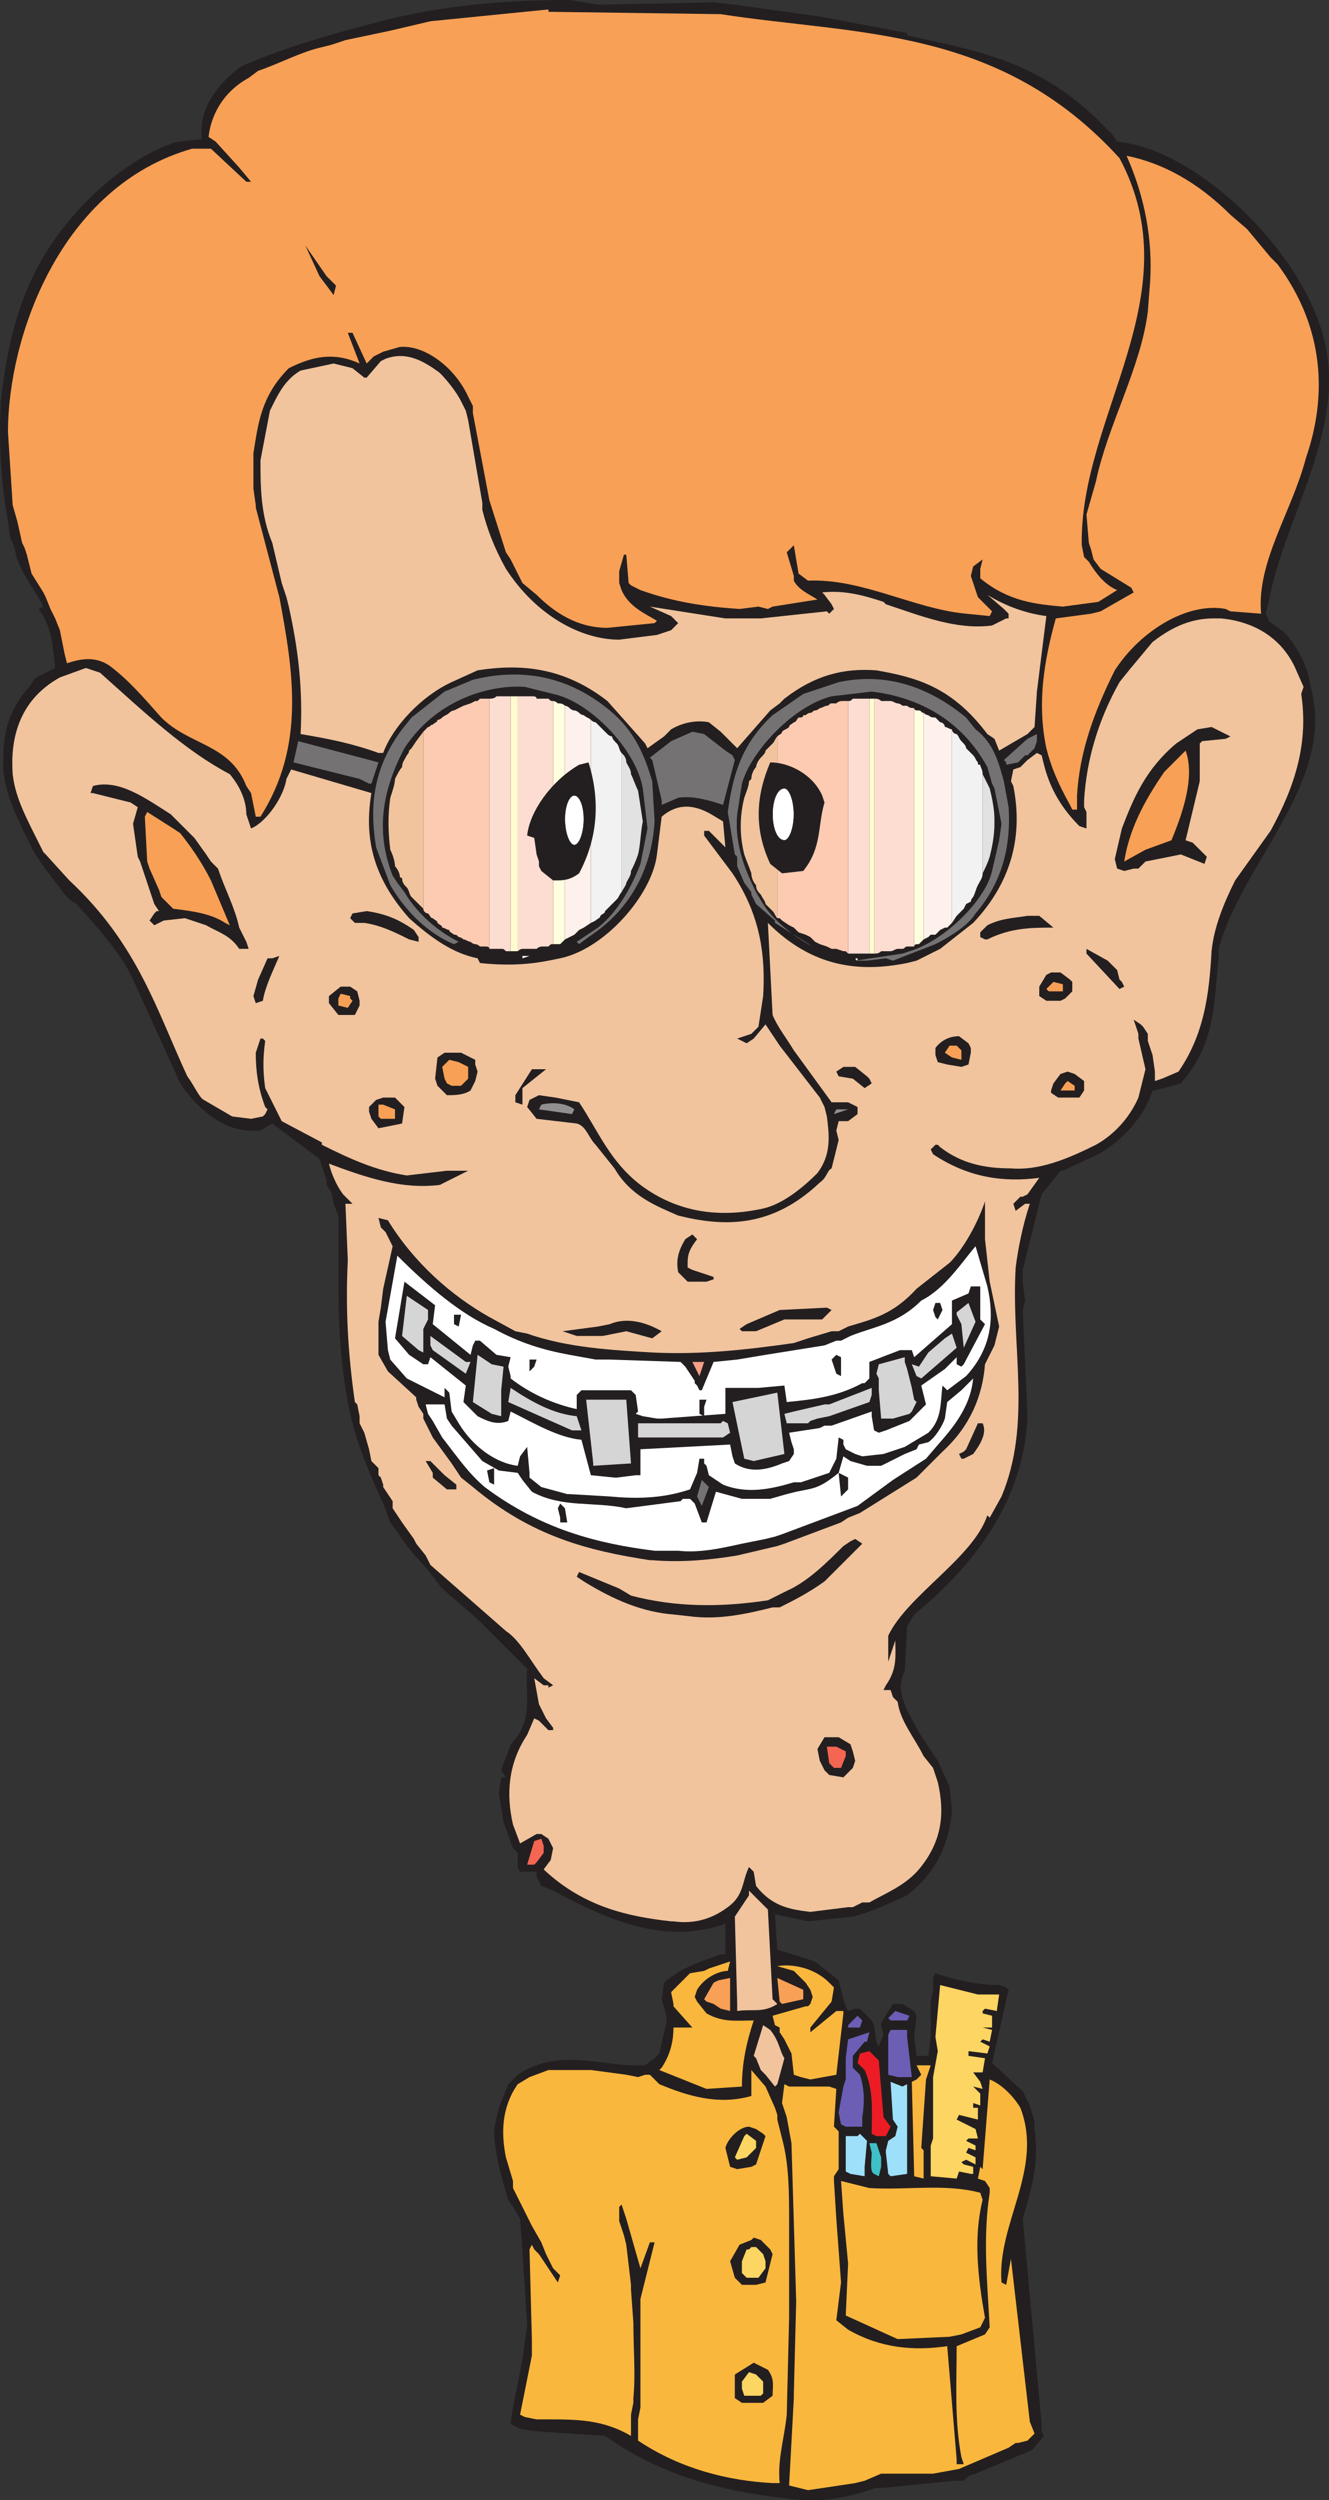
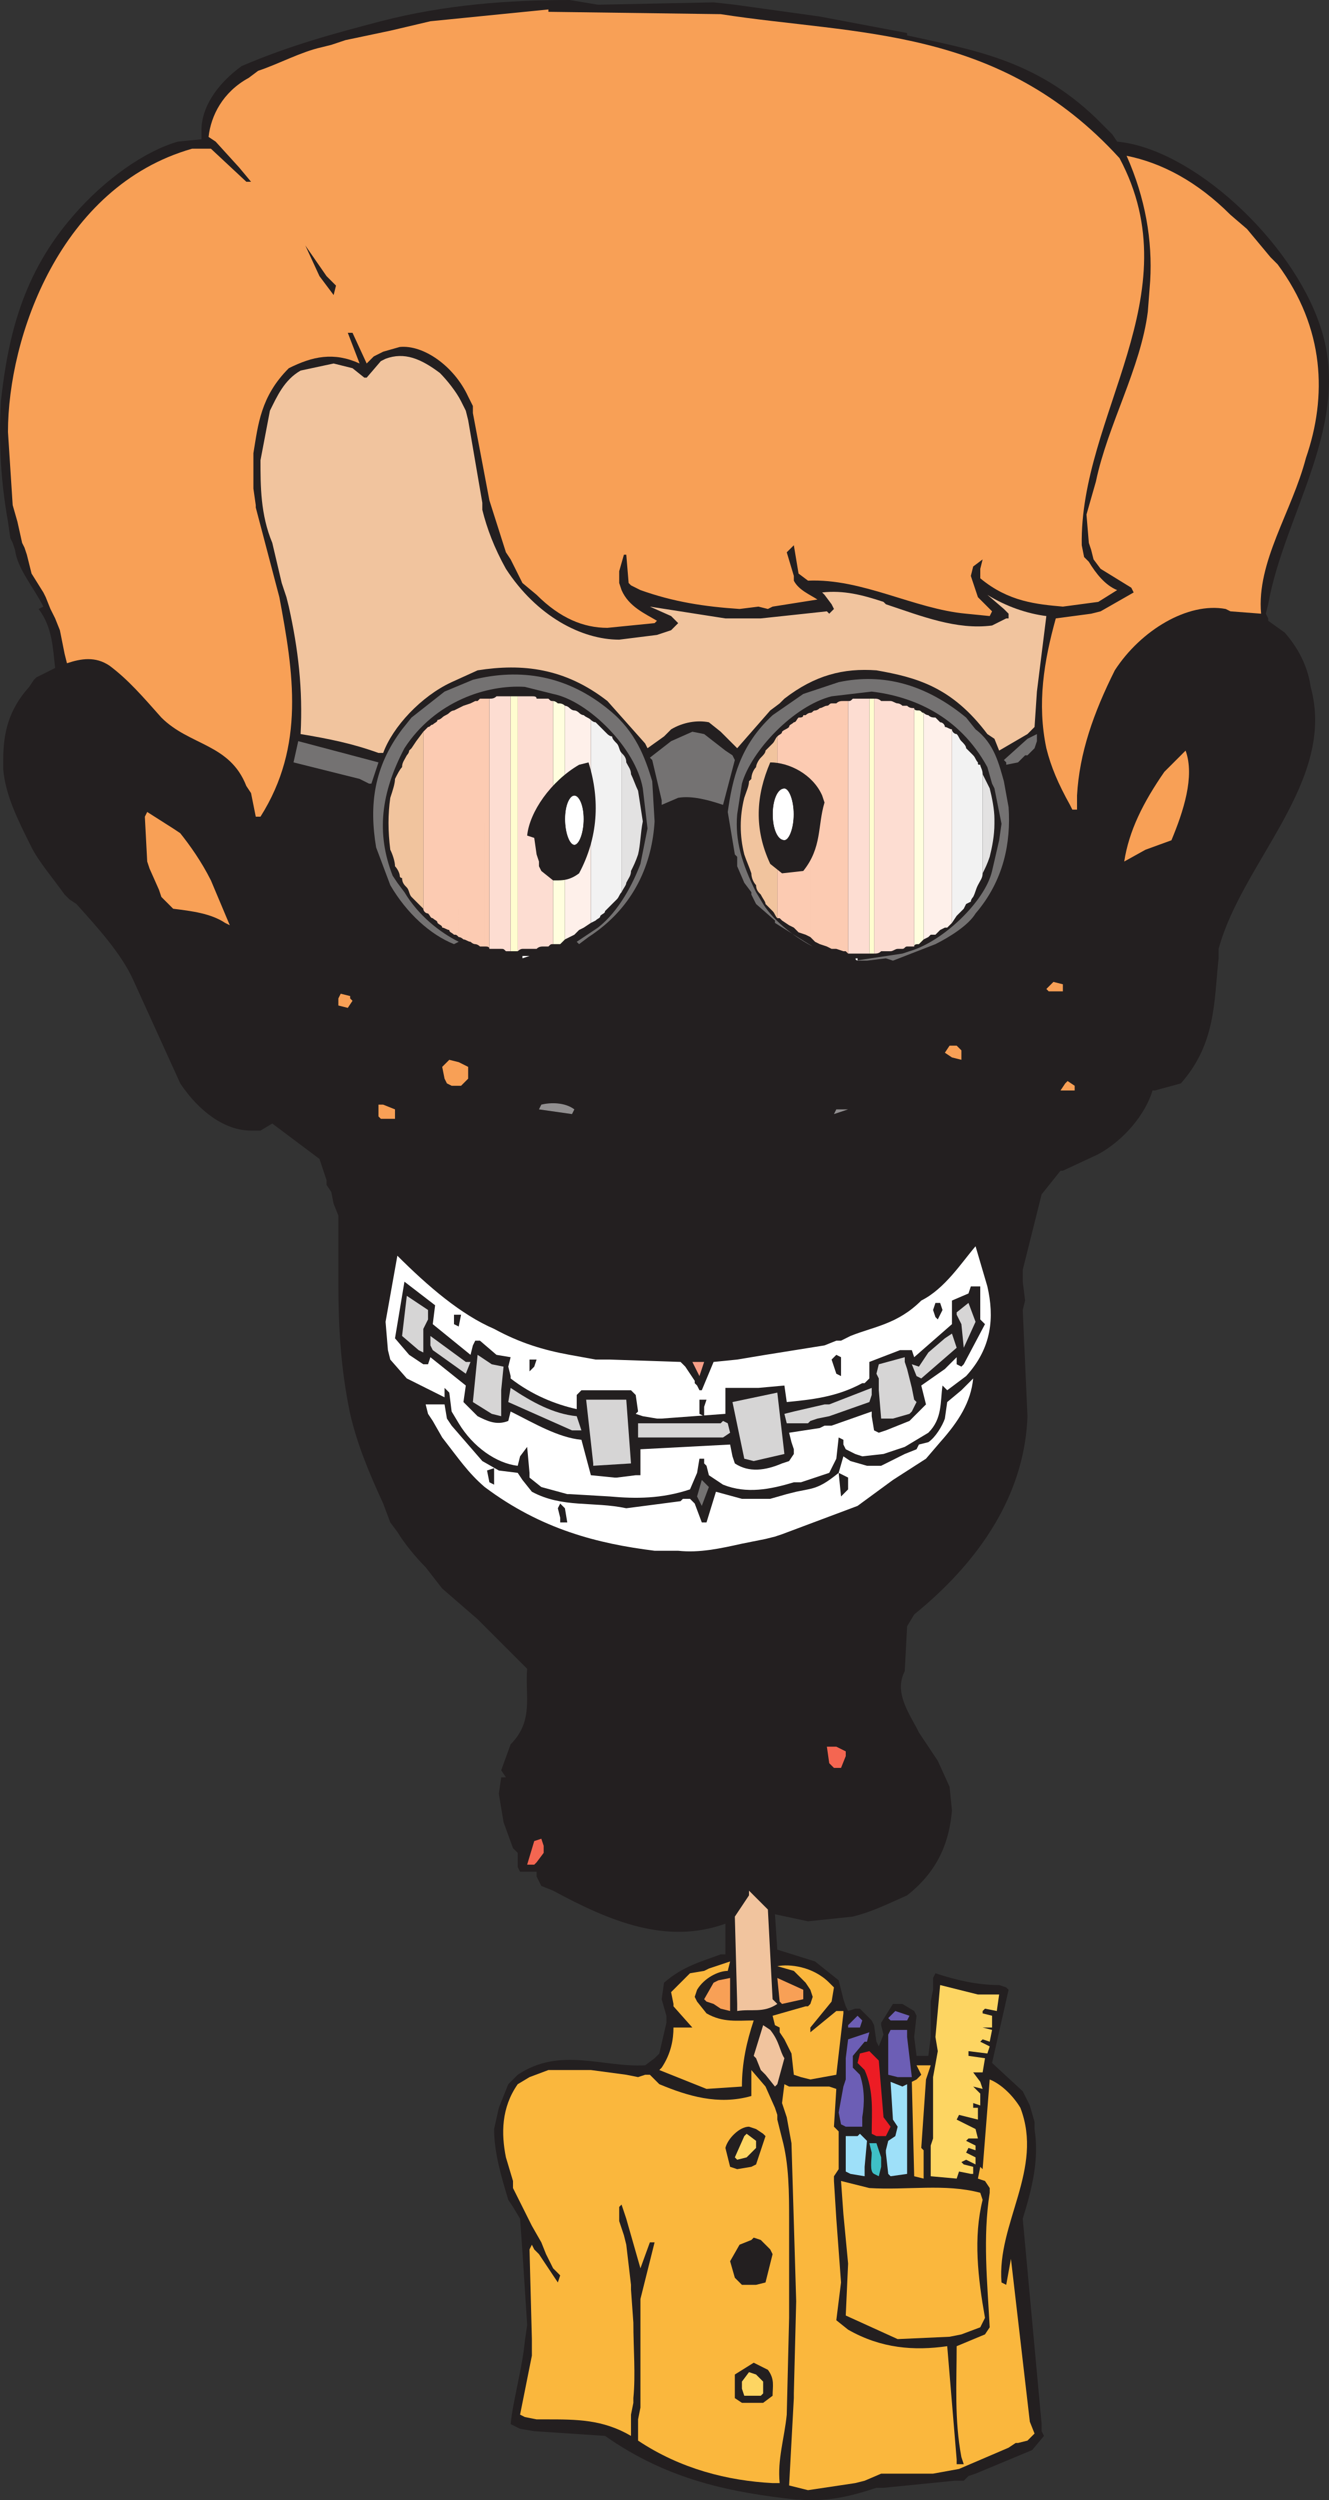
<svg xmlns="http://www.w3.org/2000/svg" width="422.358" height="794.441">
  <rect width="100%" height="100%" fill="#333333" stroke="none" />
  <path fill="#231f20" fill-rule="evenodd" d="M253.031 794.25c-20.25-2.25-40.5-6-60.75-20.25l-22.5-1.5-4.5-.75-3-1.5c.75-7.5 3.75-18 4.5-26.25l.75-5.25-1.5-23.25-.75-10.5-2.25-3.75-1.5-2.25c-2.25-7.5-4.5-15-4.5-22.5l1.5-6.75 3-7.5 3-3c13.5-9 27-2.25 40.5-3l3-2.25 1.5-1.5 2.25-9.75v-2.25l-1.5-5.25.75-5.25c6-5.25 12-6.75 18-9h1.5v-9.75c-18.75 6.75-36.75-.75-54.75-10.5l-3.75-1.5-1.5-3v-1.5h-5.25l-.75-1.5v-4.5l-1.5-1.5-3-8.25-1.5-9 .75-5.25h1.5l-1.5-2.25 3-8.25c7.5-7.5 4.5-15.75 5.25-24l-15.75-15.75-11.25-9.75-5.25-6.75c-3-3-6.75-7.5-9-11.25l-2.25-3-2.25-6c-4.5-9.75-8.25-18.75-10.5-28.5-3-14.25-3.75-27.75-3.75-41.25v-21.75l-1.5-3.75-.75-3.75-1.5-2.25V375l-2.25-6.75-15-11.25-3.75 2.25h-3c-8.25 0-16.5-6-22.5-15l-15-33c-3.75-8.25-11.25-16.5-18-24l-2.25-1.5-1.5-1.5c-3.75-5.25-8.25-10.5-10.5-15-4.5-9-8.25-16.5-9-24.75v-3c0-8.25 1.5-15.75 8.25-23.25l1.5-2.25.75-.75 6-3c-.75-6-.75-12.75-5.25-18.75l1.5-.75c-3-6-8.25-12-9-18l-.75-2.25-.75-1.5-.75-5.25C.281 153-.469 141 .281 127.5c2.25-20.25 6.75-40.5 23.25-59.25C33.281 57 46.031 48 56.531 45l7.5-.75v-3c0-6.75 4.5-14.25 12.75-20.25 15.75-6.75 30-10.5 44.25-14.25 20.25-5.25 40.5-6.75 60-6.75l9 1.5 36.75-.75 6.75.75 27 3.75 27.75 5.25v.75c20.25 4.5 40.5 7.5 60 26.25l5.25 5.25 1.5 2.25c24 2.25 55.5 31.5 64.5 58.5 10.5 30.75-11.25 59.25-16.5 88.5l-.75 3 .75 1.5v.75l5.25 3.75c5.25 6 7.5 12 8.25 17.25 8.25 30-21.75 55.5-29.25 83.25v3c-1.5 13.5-.75 27-12 39.75l-8.25 2.25h-.75c-2.25 7.5-9 15.75-17.25 20.25l-11.25 5.25h-.75l-6 7.5-6 24v3.75l.75 6-.75 3 1.5 33.75c-.75 21.75-12 43.5-36 63l-2.25 3.75-.75 14.25c-3 6 0 11.25 3.75 18l.75 1.5 6 9 3.75 8.25.75 7.5c-.75 9-3.75 18.75-14.25 27-6.75 3-11.25 5.25-17.25 6.75l-14.25 1.5-10.5-2.25.75 11.25 12 3.75 7.5 6 1.5 6 .75 2.25.75 1.5 2.25-.75h1.5l3.75 3.75.75 1.5.75 5.25.75 1.5 1.5-3.75-.75-3v-.75l3.75-6h3l3.75 2.25.75 1.5-.75 6.75.75 6h3.75l.75-6V636l.75-3.75v-3.75l.75-1.5c6.75 2.25 13.5 3.75 20.25 3.75l2.25.75.75.75-5.25 23.25 9.75 9 2.25 4.5 1.5 5.25v2.25c1.5 9.75-.75 18.75-3.75 28.5l6 65.25v2.25l.75 1.5-3.75 4.5-18 7.5-2.25.75-1.5 1.5h-3l-22.5 2.25h-2.25c-9 3-16.5 4.5-24.75 3.75h-.75" />
  <path fill="#fab73d" fill-rule="evenodd" d="m256.781 791.25-6-1.5 1.5-27.75v-1.5l.75-29.25-1.5-50.25-1.5-8.25-1.5-4.5.75-6 1.5.75h12.75l2.25.75-.75 12 1.5 1.5v12l-1.5 2.25v1.5l.75 12 1.5 20.25-1.5 12 3.75 3c10.5 6 21 6.75 31.5 5.25l3 36v1.5h2.25l-.75-2.25c-2.25-12-1.5-23.25-1.5-35.25l9-3.75 1.5-2.25c-.75-14.25-2.25-28.5 0-42.75v-1.5l-1.5-2.25-2.25-.75.75-3.75.75.75 2.25-28.5c3.75 1.5 7.5 5.25 9.75 9 7.5 19.5-7.5 36.75-6 55.5l1.5.75 1.5-8.25 6 51.75 1.5 3.75-2.25 2.25-3 .75h-.75l-2.25 1.5-15.75 6.75-8.25 1.5h-16.5l-5.25 2.25-3 .75-15 2.25" />
  <path fill="#fab73d" fill-rule="evenodd" d="M245.531 789c-14.25-.75-29.25-4.5-42.75-13.5v-6.75l.75-3.75v-34.5l4.5-18h-1.5l-3 8.25-4.5-15.75-1.5-4.5-.75.75v4.5l1.5 4.5.75 3 1.5 12.75v1.5l.75 10.5c0 8.25.75 16.5 0 24v1.5l-.75 3.75V774c-9-5.25-17.25-5.25-27-5.25h-3l-3.75-.75-1.5-.75 3.75-18.75v-5.25l-.75-28.5.75-1.5.75 1.5 1.5 1.5 6 9 .75-2.25-2.25-2.25-2.25-4.5-1.5-3.75-3-5.25-6-12V693l-2.25-7.5c-1.5-7.5-1.5-15.75 3.75-23.25l3.75-2.25 6-2.25h13.5l11.25 1.5 3.75.75 2.25-.75h1.5l3 3c9 3.75 18.75 6.75 29.25 3.75v-8.25l4.5 5.25 3 6.75.75 2.25v1.5l1.5 6c2.25 8.25 2.25 17.25 2.25 26.25v30.75l-.75 30.75c-.75 7.5-3 14.25-2.25 21.75h-2.25" />
  <path fill="#231f20" fill-rule="evenodd" d="m235.781 763.5-2.25-1.5v-7.5l6-3.75 4.5 2.25c2.25 3 1.5 5.25 1.5 8.25l-3 2.25h-6.75" />
  <path fill="#fdd562" fill-rule="evenodd" d="m236.531 761.25-.75-2.25v-2.25l2.25-3 2.25.75 2.25 2.25v3.75l-.75.75h-5.25" />
  <path fill="#fab73d" fill-rule="evenodd" d="m285.281 743.25-16.5-7.5.75-16.5-1.5-15.75-.75-10.5 9 2.25c12 .75 24-1.5 35.25 1.5l.75 2.25c-3 12-1.5 24.75.75 37.5l-1.5 3-6 2.25-3.75.75-16.5.75" />
  <path fill="#231f20" fill-rule="evenodd" d="m235.781 726-2.25-2.25-1.5-5.25 3-5.25 3.75-1.5.75-.75 2.25.75 3 3 .75 1.5-2.25 9-3 .75h-4.5" />
-   <path fill="#fdd562" fill-rule="evenodd" d="m237.281 723.75-1.5-1.5v-3.75l1.5-3.75h.75l.75-.75h1.5l2.25 2.25.75 2.25v2.25l-2.25 3h-3.75" />
  <path fill="#231f20" fill-rule="evenodd" d="m234.281 689.25-2.25-.75-1.5-6c.75-3 4.5-6.75 7.5-6.75l2.25.75 2.25 1.5.75.75-3 9-1.5.75-4.5.75" />
  <path fill="#9ee0f9" fill-rule="evenodd" d="m270.281 690.75-1.5-.75v-11.25h3.75l.75-.75 2.25 2.25-.75 8.25v3l-4.5-.75" />
  <path fill="#3fc0c6" fill-rule="evenodd" d="M277.781 690.75c-1.5-.75-.75-4.5-.75-6.75l-.75-3h2.25l1.5 4.5v3l-.75 3-1.5-.75" />
  <path fill="#9ee0f9" fill-rule="evenodd" d="m283.031 691.5-.75-.75-.75-6.75v-.75l.75-3 2.25-1.5.75-3-1.5-2.25-.75-12 3.75 1.5 1.5-.75v28.5l-5.25.75" />
  <path fill="#fab73d" fill-rule="evenodd" d="m290.531 691.5-.75-30 1.5-.75 1.5-1.5-1.5-3h4.5l-1.5 4.5-1.5 21.75.75.75v9l-3-.75" />
  <path fill="#fdd562" fill-rule="evenodd" d="M295.781 691.5v-9.75l.75-2.25V660l1.5-8.25-.75-4.5 1.5-16.5 12 3h6.75l-.75 5.25-3.75-.75-.75.75v.75l3 .75v3.75h-3l3 .75-.75 3.75-2.25-.75-.75.75 3 1.5-.75 2.25-6-.75v1.5l5.25.75-.75 4.5h-3l2.25 3 .75 2.25-3-.75 2.25 2.25V669l-2.25-.75v1.5h1.5v3.75l-6-1.5-.75 1.5 6 3 .75 3h-3l-.75.75 3 1.5v1.5l-2.25-.75-.75 1.5 3 1.5v2.25l-3-1.5-1.5.75.75.75 3 .75v2.25h-.75l-3.75-.75-.75 2.25-8.25-.75m-61.5-5.25-.75-.75 3-6.75.75-.75 3 2.25v2.25l-3 3-3 .75" />
  <path fill="#ed1c24" fill-rule="evenodd" d="m278.531 678.75-1.5-.75c0-6.75.75-13.5-2.25-20.25l-2.25-2.25.75-3 3-.75 3 3 1.5 18 2.25 3-1.5 3h-3" />
  <path fill="#6c5eb5" fill-rule="evenodd" d="m268.781 675.75-1.5-.75-.75-3.75 1.5-8.25.75-2.25V654l.75-6 6.75-2.25-.75 3h-.75l-3.75 4.5V657l2.25 2.25c1.5 4.5 1.5 9 .75 13.5v3h-5.25" />
  <path fill="#fab73d" fill-rule="evenodd" d="m224.531 663.75-15-6 .75-.75c3-4.5 3.75-9 3.75-12.75h6l-6-6.75v-.75l-.75-3.75 6-6 4.5-.75 1.5-.75 6.75-2.25-.75 3c-3 0-7.5 2.25-9.75 6l-.75 2.25.75 1.5 3 3.75c5.25 3 9.75 2.25 15 2.25-2.25 6.75-3.75 13.5-3.75 21l-11.25.75" />
  <path fill="#f1c49e" fill-rule="evenodd" d="m246.281 663-3-3.75-1.5-1.5-1.5-3.75-.75-.75 3-9.75 2.25 1.5c3 3.75 3 6.75 4.5 9l-2.25 8.25-.75.75" />
  <path fill="#fab73d" fill-rule="evenodd" d="m254.531 660-2.25-.75-.75-6.75-2.25-4.5-1.5-2.25v-1.5l-1.5-.75-.75-3 10.5-3h.75l.75-.75.75-2.25-.75-2.25-1.5-2.25-3.75-3.75-5.25-1.5c3.75-.75 11.25 0 16.5 5.25l1.5 1.5-.75 4.5-6.75 8.25v1.5l8.25-6.75h2.25v.75l-2.25 19.5-8.25 1.5-3-.75" />
  <path fill="#6c5eb5" fill-rule="evenodd" d="m285.281 660-3-.75V646.5l.75-1.5h5.25v2.25l1.5 12.75h-4.5m-15.75-15.75v-.75l3-3 1.5 1.5-.75 2.25h-3.75m13.5-2.25-.75-.75 2.25-2.25 4.5 1.5-.75 1.5h-5.25" />
  <path fill="#f8a056" fill-rule="evenodd" d="m229.031 638.25-2.25-1.5-2.25-.75-.75-.75 3-5.25 1.5-.75 3.75-.75V639l-3-.75" />
  <path fill="#f1c49e" fill-rule="evenodd" d="M234.281 638.25v-1.5l-.75-27.75 4.5-6.75v-1.5l6 6 1.5 28.5 1.5 1.5c-4.5 3-8.25 1.5-12.75 2.25v-.75" />
  <path fill="#f8a056" fill-rule="evenodd" d="m248.531 636.75-.75-.75-.75-7.5 8.25 3.75v3l-6.75 1.5" />
-   <path fill="#f1c49e" fill-rule="evenodd" d="M213.281 610.5c-13.5-1.5-27.75-4.5-40.5-16.5l2.25-3 .75-3.75-1.5-3-2.25-1.5h-1.5l-5.25 3-2.25-6c-2.25-9.75-1.5-19.5 4.5-28.5l2.25-5.25 1.5.75 3 3h1.5V549l-2.25-3-2.25-4.5-1.5-8.25 3 2.25h1.5v.75l1.5-.75-3-2.25c-4.5-6-7.5-12-12-15l-24-21-1.5-3-3-3.75-.75-1.5-3.75-5.25-3-4.5V477l-3-4.5v-.75l-.75-2.25-.75-.75v-2.25l-2.25-2.25-.75-3.75-1.5-5.25-1.5-3V450l-.75-3.75-.75-.75c-2.25-15.75-3-30-2.25-45l-.75-18h2.25l-3-3c-2.25-3-3.75-6.75-4.5-9.75 12 4.5 23.25 8.25 35.25 6.75l9-4.5h-6.75l-12.75 1.5c-9.75-1.5-18-5.25-27-9.75V363l-12.75-6.75-5.25-10.5c-.75-5.25-.75-9.75 0-15l-.75-.75h-.75l-1.5 4.5c0 6 .75 11.25 3 17.25l.75.75-.75 1.5-.75.75-3.75.75-6-.75-9-5.25c-1.5-.75-3-4.5-5.25-7.5-9.75-21-15.75-42-37.5-62.25l-7.5-8.25-.75-.75-3-6c-3-6-6-12-6.75-18.75-.75-10.5 1.5-23.25 15-30.75l8.25-3 4.5 1.5c14.25 12.75 27 24.75 41.25 32.25 3.75 4.5 5.25 9 5.25 12.75l1.5 4.5c5.25-2.25 10.5-10.5 11.25-15.75l1.5-3 25.5 7.5c-2.25 13.5 0 26.25 12 39.75 7.5 6.75 14.25 11.25 21.75 12.75l.75 1.5c6.75.75 14.25.75 21.75-.75l3.75-.75c14.25-3 29.25-20.25 30.75-33l1.5-12c5.25-4.5 10.5-3.75 15.75-.75l3.75 2.25.75 8.25-5.25-5.25h-1.5v1.5l9 12c9 13.5 10.5 26.25 9.75 39l-1.5 9.75-2.25 2.25-4.5 1.5 3 1.5 2.25-1.5 3.75-4.5 4.5 6.75 12.75 16.5 1.5 3 .75 3c.75 6 1.5 12-3 18-3.75 3.75-10.5 9.75-17.25 11.25-13.5 3-27 1.5-39-7.5-9.75-7.5-13.5-17.25-19.5-26.25l-7.5-1.5-5.25-.75-3 1.5-.75 2.25 3 3.75 12.75 1.5c3 .75 3.75 4.5 6 6.75l6 7.5c5.25 9 13.5 12 20.25 15 15 3.75 30 3.75 45-10.5 2.25-1.5 2.25-3.75 3.75-4.5l2.25-9-.75-3 .75-3h3l3-2.25v-2.25l-3-1.5h-5.25l-12-16.5c-2.25-3.75-5.25-7.5-6.75-11.25l-1.5-29.25c14.25 14.25 29.25 15.75 44.25 12.75l3-.75 7.5-3.75 10.5-8.25c12.75-13.5 15.75-28.5 12.75-43.5l-.75-1.5.75-3.75 2.25-.75 2.25-2.25 3-2.25 1.5.75.75 3c1.5 6 4.5 12.75 11.25 19.5l2.25.75V258l-.75-1.5v-2.25c.75-12.75 4.5-25.5 11.25-37.5l3-3.75 7.5-9c6.75-5.25 12.75-7.5 19.5-7.5h2.25c8.25.75 18 4.5 23.25 15l3 6.75-.75 2.25c2.25 15-1.5 28.5-9.75 43.5l-11.25 15.75c-3.75 7.5-6.75 15-7.5 22.5-.75 13.5-2.25 26.25-10.5 38.25l-5.25 2.25-2.25.75v-3l-.75-5.25-1.5-4.5v-2.25l-1.5-2.25-.75-.75-2.25-1.5 1.5 4.5v1.5l2.25 9.75-2.25 9c-2.25 5.25-6.75 11.25-13.5 15-9 4.5-18 8.25-27 7.5-8.25 0-15.75-1.5-22.5-6.75l-.75-.75h-.75l-1.5 1.5.75 1.5c11.25 7.5 22.5 9 33.75 7.5l-3.75 5.25-1.5.75h-.75l-2.25 2.25.75 2.25 3-2.25h1.5c-2.25 6.75-3.75 14.25-4.5 20.25-1.5 25.5 5.25 49.5-4.5 72.75l-3.75 6.75-.75-.75c-4.5 13.5-25.5 25.5-31.5 38.25V528l2.25-6.75c0 4.5.75 9-3 14.25l-.75 1.5h2.25l.75 2.25 1.5 1.5c.75 6 5.25 11.25 8.25 17.25l3 3.75 1.5 4.5c2.25 9.75 1.5 18.75-6 27.75-4.5 5.25-10.5 7.5-15.75 10.5h-2.25l-3 1.5h-1.5l-12 1.5c-6-.75-12-1.5-17.25-8.25l-.75-4.5-1.5-1.5c-2.25 4.5-1.5 9-6.75 12.75-6 4.5-12 5.25-17.25 4.5h-.75" />
  <path fill="#f46651" fill-rule="evenodd" d="m167.531 592.5 2.25-7.5 2.25-.75.75 2.25v2.25l-2.25 3-.75.75h-2.25" />
  <path fill="#231f20" fill-rule="evenodd" d="m263.531 564-1.5-1.5-1.5-3-.75-3.75 2.25-3.75h4.5l3.75 2.25.75 2.25.75 3-.75 2.25-3 3-4.5-.75" />
  <path fill="#f46651" fill-rule="evenodd" d="m265.031 561.75-1.5-1.5-.75-5.25h3l3 1.5v1.5l-1.5 3.75h-2.25" />
  <path fill="#231f20" fill-rule="evenodd" d="M214.031 513c-9.75-.75-18.75-4.5-28.5-10.5l-2.25-1.5.75-1.5 12.75 5.25 3.75 2.25c14.25 3.75 28.5 3.75 43.5 1.5l6-3c6.75-3 12.75-9 18-14.25l2.25-1.5 1.5-.75 2.25 1.5-12 12c-5.25 3.75-9.75 6-14.25 8.25h-2.25c-9 2.25-16.5 3.75-24.75 3l-6.75-.75" />
  <path fill="#231f20" fill-rule="evenodd" d="M206.531 495.75c-19.5-3-37.5-7.5-56.25-23.25l-3.75-3-3-4.5-6-8.25-3-6v-1.5l-1.5-2.25-.75-2.25V444l-9-8.25-3-5.25V420l.75-4.5.75-6 3-13.5-2.25-4.5-1.5-1.5-.75-3 3 .75c8.25 13.5 20.25 24 32.25 30.75l8.25 4.5 3.75.75c12.75 4.5 27 5.25 39.75 6 15 .75 29.25-.75 45-3l4.5-1.5 7.5-2.25h2.25l3-1.5c7.5-2.25 14.25-3.75 21.75-12l10.5-8.25c4.5-4.5 9-12.75 11.25-19.5v12l1.5 13.5 3 14.25-1.5 6-3 6c-.75 9.75-4.5 19.5-13.5 27.75l-8.25 8.25-18 11.25-3.75 1.5-2.25 1.5-18 6.75-2.25.75-12.75 3c-9 1.5-18 2.25-27 1.5h-.75" />
  <path fill="#fff" fill-rule="evenodd" d="M208.031 492.75c-18-2.25-36-6.75-54-20.25-5.25-4.5-8.25-9-13.5-15.75l-3-5.25-1.5-2.25-.75-3h6l.75 4.5 1.5 2.25 9.75 11.25 5.25 3 6 .75 1.5 2.25 3 3.75c9.75 5.25 19.5 3 30 5.25l17.25-2.25.75-.75h2.25l1.5 1.5 2.25 6h1.5l3-9.75 8.25 2.25h9l5.25-1.5 3-.75 3.75-.75c3.75-.75 6-2.25 9.75-5.25l1.5-5.25 2.25 1.5 5.25 1.5h4.5l7.5-3.75 3.75-1.5.75-1.5 3-.75c2.25-1.5 4.5-5.25 5.25-7.5l.75-5.25 4.5-3.75 3.75-3.75c-.75 7.5-4.5 13.5-10.5 20.25l-4.5 5.25-10.5 6.75-11.25 8.25-24 9-2.25.75-3 .75-7.5 1.5c-6.75 1.5-13.5 3-20.25 2.25h-7.5" />
  <path fill="#231f20" fill-rule="evenodd" d="M178.031 483.75v-1.5l-.75-3 .75-1.5 1.5 1.5.75 4.5h-2.25m-36-10.5-4.5-3.75V468l-2.25-3.75h1.5l4.5 4.5 3.75 3v1.5h-3" />
  <path fill="#747272" fill-rule="evenodd" d="m223.031 478.5-1.5-3 1.5-5.25 2.25 2.25-2.25 6" />
  <path fill="#fff" fill-rule="evenodd" d="m180.281 474.75-8.25-2.25-3.75-3V468l-.75-8.25-2.25 3-.75 3c-6.75-.75-14.25-6-18.75-13.5l-2.25-3.75-.75-6-1.5-1.5v3l-12-6-5.25-6-.75-3-.75-9 3.75-21c9.75 9.75 20.25 18.75 30.75 23.25 8.25 4.5 15.75 6.75 24 8.25l8.25 1.5h4.5l22.5.75 1.5 1.5 3 4.5v.75l.75.75.75 1.5h.75l3.75-9 7.5-.75 9-1.5 18.75-3 3.75-1.5h1.5l3-1.5c7.5-3 15-3.75 22.5-11.25 7.5-3.75 12.75-12 17.25-17.25l3.75 12.75c2.25 9.75 1.5 19.5-6.75 28.5l-6 4.5-1.5-1.5c-.75 5.25 0 10.5-4.5 15l-7.5 4.5-6.75 2.25-6.75.75-2.25-.75-3-1.5-.75-1.5v-1.5l-1.5-.75-.75 6.75-2.25 4.5-9 3h-2.25c-7.5 2.25-15 3.75-22.5.75l-4.5-3-.75-3-.75-.75v-1.5h-1.5l-.75 4.5-2.25 5.25c-9 3-17.25 3-25.5 2.25l-12.75-.75h-.75" />
  <path fill="#231f20" fill-rule="evenodd" d="m155.531 471-.75-3.75 2.25-.75v5.25l-1.5-.75m111.75 4.5-.75-7.5 3 1.5v3.75l-2.25 2.25m-72-6-7.5-.75-3-11.25c-7.5-.75-15-5.25-22.5-9l-.75 3c-3.75 1.5-6.75 0-9.75-1.5l-4.5-4.5.75-5.25-11.25-9-.75 2.25h-1.5l-4.5-3-4.5-5.25 3-18 9.75 7.5-.75 6 12 9.75.75-3 .75-1.5h1.5l5.25 4.5 4.5.75-.75 3 .75 3v.75c6.75 5.25 14.25 8.25 21 9.75v-4.5l1.5-1.5h15.75l1.5 1.5.75 5.25-.75.75 2.25.75 4.5.75h1.5l20.25-1.5V441h10.5l8.25-.75.75 5.25c7.5-.75 15.75-1.5 24-6h.75l1.5-1.5v-5.25l9.75-3.75h3.75l.75 2.25 12-10.5v-7.5l5.25-2.25.75-2.25h3v10.5l1.5 1.5-6.75 12.75-.75.75-1.5-.75v-2.25l-3.75 3.75-7.5 5.25 1.5 6-5.25 5.25-7.5 3-2.25.75-1.5-.75-.75-4.5v-1.5l-12.75 4.5h-2.25l-1.5.75-9.75 1.5.75 3 .75 2.25v1.5l-1.5 2.25-2.25.75c-5.25 2.25-10.5 3-15 0l-.75-2.25-.75-3.75-28.5 1.5v8.25h-1.5l-6 .75h-.75" />
  <path fill="#d6d5d5" fill-rule="evenodd" d="M188.531 465.75V465l-2.25-20.25h12.75l1.5 20.25-12 .75m51-1.5-3-.75-3.75-18 14.25-3 2.25 19.5-9.75 2.25m-36.75-7.5v-4.5h26.25l.75-.75 1.5.75.75 3-2.25 1.5h-27" />
  <path fill="#231f20" fill-rule="evenodd" d="M306.281 463.5h-.75l-.75-1.5 1.5-.75.75-.75 3.75-8.25h1.5c1.5 3-.75 6.75-3 9.75l-3 1.5" />
  <path fill="#d6d5d5" fill-rule="evenodd" d="m181.781 454.5-20.25-9 .75-4.5c6.75 4.5 13.5 8.25 21 9l1.5 4.5h-3m-25.5-5.25-6-3.75 1.5-15 4.5 3 3.75.75-.75 7.5V450l-3-.75m93.75 3-.75-3 3-.75 9.75-2.25h1.5l13.5-5.25v2.25l-.75 2.25-12.75 4.5-3.75.75-2.25.75-.75.75h-6.75" />
  <path fill="#231f20" fill-rule="evenodd" d="M222.281 449.25v-4.5h2.25l-.75 2.25v3l-1.5-.75" />
  <path fill="#d6d5d5" fill-rule="evenodd" d="m280.031 450.75-.75-9V438l-.75-1.5.75-3 8.25-2.25v1.5l.75 2.25 1.5 6 .75 3.75.75.75-1.5 3-.75.75-5.25 1.5h-3.75m-132-14.25-10.5-7.5-.75-1.5v-3l11.25 8.25h1.5l-1.5 3.75" />
  <path fill="#231f20" fill-rule="evenodd" d="M168.281 435.75V432h2.25l-.75 2.25-1.5 1.5" />
  <path fill="#f89f88" fill-rule="evenodd" d="m222.281 437.25-2.25-4.5h3.75l-1.5 4.5" />
  <path fill="#d6d5d5" fill-rule="evenodd" d="m133.031 429-5.25-4.5 1.5-12.75 6.75 4.5v3l-1.5 3v7.5l-1.5-.75" />
  <path fill="#231f20" fill-rule="evenodd" d="m265.781 436.5-1.5-4.5 1.5-1.5 1.5.75v6l-1.5-.75" />
  <path fill="#d6d5d5" fill-rule="evenodd" d="m291.281 437.25-1.5-3.75 2.25.75 3-4.5 5.25-4.5 2.25-1.5 1.5 4.5-11.25 9.75-1.5-.75" />
  <path fill="#231f20" fill-rule="evenodd" d="m183.281 424.5-4.5-1.5 11.25-1.5 3.75-.75c5.25-2.25 11.25-.75 16.5 2.25l-3 2.25-8.25-2.25-7.5 1.5h-8.25m-39-3.75v-3h2.25l-.75 3.75-1.5-.75m91.5 2.25-.75-.75 2.25-1.5 10.5-4.5 15-.75 1.5.75-3 3h-12l-9 3.75h-4.5" />
  <path fill="#d6d5d5" fill-rule="evenodd" d="m306.281 428.25-.75-7.5-1.5-3V417l3.75-3 2.25 6-3.75 8.25" />
  <path fill="#231f20" fill-rule="evenodd" d="m297.281 418.5-.75-2.25.75-2.25h1.5l.75 2.25-1.5 3-.75-.75m-77.25-11.25h-1.5l-3-3c-.75-3.75 0-6.75 2.25-10.5l2.25-1.5 1.5 1.5c-2.25 3-3 4.5-3 7.5v1.5l1.5.75 6.75 2.25v.75l-2.25.75h-4.5m-99.75-48.75-2.25-3-.75-2.25v-1.5l2.25-2.25 2.25-.75h3.75l3 3-.75 5.25-7.5 1.5" />
  <path fill="#f8a056" fill-rule="evenodd" d="m121.031 355.5-.75-.75V351h1.5l3.75 1.5v3h-4.5" />
  <path fill="#918f90" fill-rule="evenodd" d="m181.781 354-10.5-1.5.75-1.5c3-.75 7.5-.75 10.5 1.5l-.75 1.5" />
-   <path fill="#231f20" fill-rule="evenodd" d="M163.781 350.25V348l5.25-8.25h4.5l-7.5 6V351l-2.25-.75m-22.5-3-2.25-2.25-.75-2.25.75-6.75 2.25-1.5h5.25l4.5 2.25v1.5l.75 2.25-.75 3-1.5 3c-2.25 1.5-5.25 1.5-7.5 1.5l-.75-.75" />
  <path fill="#918f90" fill-rule="evenodd" d="m265.031 354 .75-1.5h3.75zm0 0" />
  <path fill="#f8a056" fill-rule="evenodd" d="m143.531 345-1.5-.75-.75-1.5-.75-3.75 2.25-2.25 3 .75 3 1.5v3.75l-2.25 2.25h-3" />
  <path fill="#231f20" fill-rule="evenodd" d="m274.781 345.75-3.75-3-4.5-.75-.75-1.5 2.25-1.5h3.75l3.75 3 .75.75.75 1.5-2.25 1.5m61.5 3-2.25-1.5v-.75l.75-2.25 2.25-3 2.25-.75 2.25.75 3 2.25v3l-1.5 2.25h-6.75" />
  <path fill="#f8a056" fill-rule="evenodd" d="M337.781 346.5h-.75l1.5-2.25.75-.75 2.25 1.5v1.5h-3.75" />
  <path fill="#231f20" fill-rule="evenodd" d="m301.031 338.25-3-.75-.75-2.25V333c2.25-3 5.25-3.75 7.5-3.75l3 2.25.75 1.5v1.5l-.75 3.75-2.25.75-4.5-.75" />
  <path fill="#f8a056" fill-rule="evenodd" d="m302.531 336-2.25-1.5 1.5-2.25h2.25l1.5 1.5v3l-3-.75" />
  <path fill="#231f20" fill-rule="evenodd" d="m107.531 322.5-3-3.75v-2.25l3.75-3h3l2.25 1.5.75 3v1.5l-1.5 3h-5.25m-26.25-3.75-.75-2.25 1.5-5.25 3-6.75h1.5l2.25-.75c-2.25 5.25-4.5 9.75-5.25 14.25l-2.25.75" />
  <path fill="#f8a056" fill-rule="evenodd" d="M107.531 319.5v-2.25l.75-1.5 3 .75v.75l.75.75-1.5 2.25-3-.75" />
  <path fill="#231f20" fill-rule="evenodd" d="M76.031 301.5c-3-4.5-6.75-5.25-10.5-7.5l-6.75-2.25-6.75.75-3 1.5-1.5-1.5 1.5-2.25.75-.75h.75l-1.5-2.25-4.5-13.5-.75-1.5-1.5-10.5 1.5-5.25-2.25-1.5-12-3h-.75l.75-2.25c8.25-2.25 16.5 3.75 24.75 9l7.5 7.5 3.75 5.25 1.5 2.25 2.25 2.25c2.25 6.75 5.25 12 6.75 18.75l2.25 4.5.75 2.25h-3m256.5 16.5-2.25-1.5v-3l2.25-3.75 1.5-.75h3l3 2.25.75.75v3l-2.25 2.25-1.5.75h-4.5" />
  <path fill="#fff" fill-rule="evenodd" d="M166.031 304.5v-.75h2.25zm0 0" />
  <path fill="#f8a056" fill-rule="evenodd" d="m333.281 315-.75-.75 2.25-2.25 3 .75V315h-4.5" />
  <path fill="#fff" fill-rule="evenodd" d="m172.781 303 8.25-3-8.25 3" />
  <path fill="#e3e2e2" fill-rule="evenodd" d="M202.781 271.5v-20.25l1.5 9.75c-.75 3.75-.75 7.5-1.5 10.5m0-20.25v20.25c-.75 2.25-1.5 3.75-2.25 5.25V246c.75 1.5 1.5 3.75 2.25 5.25m-2.25-5.25v30.75c0 1.5-.75 2.25-1.5 3.75v-38.25c.75 1.5 1.5 2.25 1.5 3.75m-1.5-3.75v38.25c0 .75-.75 1.5-1.5 3v-44.25c.75.75 1.5 1.5 1.5 3" />
  <path fill="#f2f2f2" fill-rule="evenodd" d="M197.531 239.25v44.25c-.75.75-.75 1.5-1.5 2.25v-49.5c.75.75.75 2.25 1.5 3m-1.5-3v49.5l-1.5 1.5V234c0 .75.75 1.5 1.5 2.25m-1.5-2.25v53.25l-2.25 2.25v-57l.75.75s.75.75 1.5.75m-2.25-1.5v57c0 .75-.75.75-1.5 1.5v-60l1.5 1.5m-1.5-1.5v60c0 .75-.75.75-1.5 1.5v-63l1.5 1.5m-1.5-1.5v63l-1.5.75v-64.5s.75.75 1.5.75" />
  <path fill="#fef0ea" fill-rule="evenodd" d="M187.781 228.75v64.5l-2.25 1.5v-67.5c.75.75 1.5.75 2.25 1.5m-2.25-1.5v67.5l-1.5.75v-69c.75.75 1.5.75 1.5.75m-1.5-.75v69l-1.5 1.5v-71.25c.75 0 1.5.75 1.5.75m-1.5-.75V297l-1.5.75V225s.75.75 1.5.75m-1.5-.75v72.75l-1.5.75v-74.25s.75 0 1.5.75" />
  <path fill="#fffede" fill-rule="evenodd" d="M179.531 224.25v74.25l-1.5 1.5h-.75v-76.5c.75 0 1.5 0 2.25.75m-2.25-.75V300h-1.5v-77.25c.75 0 1.5.75 1.5.75" />
  <path fill="#fdddd2" fill-rule="evenodd" d="M175.781 222.75V300c-.75 0-.75 0-1.5.75V222c.75.75.75.75 1.5.75m-1.5-.75v78.75h-1.5V222h1.5m-1.5 0v78.75c-.75 0-1.5 0-2.25.75V222h2.25m-2.25 0v79.5h-1.5v-80.25c.75 0 1.5 0 1.5.75m-1.5-.75v80.25h-1.5v-80.25h1.5m-1.5 0v80.25h-1.5v-80.25h1.5m-1.5 0v80.25c-.75 0-1.5.75-1.5.75v-81h1.5" />
  <path fill="#fffdcf" fill-rule="evenodd" d="M164.531 221.25v81h-2.25v-81h2.25" />
  <path fill="#fdddd2" fill-rule="evenodd" d="M162.281 221.25v81h-1.5v-81h1.5m-1.5 0v81c-.75-.75-.75-.75-1.5-.75v-80.25h1.5m-1.5 0v80.25h-1.5v-80.25h1.5m-1.5 0v80.25h-2.25V222c.75 0 1.5 0 2.25-.75" />
  <path fill="#fccbb2" fill-rule="evenodd" d="M155.531 222v79.5c0-.75-.75-.75-1.5-.75V222h1.5m-1.5 0v78.75h-1.5V222h1.5m-1.5 0v78.75c-.75-.75-1.5-.75-1.5-.75v-77.25h.75l.75-.75m-1.5.75V300c-.75 0-1.5-.75-1.5-.75V223.5l1.5-.75m-1.5.75v75.75c-.75 0-1.5-.75-2.25-.75v-74.25l2.25-.75m-2.25.75v74.25s-.75-.75-1.5-.75V225l1.5-.75m-1.5.75v72.75c-.75-.75-.75-.75-1.5-.75v-71.25l1.5-.75m-1.5.75V297c-.75-.75-1.5-.75-1.5-1.5v-69s.75-.75 1.5-.75m-1.5.75v69c-.75 0-1.5-.75-2.25-.75V228c.75-.75 1.5-.75 2.25-1.5m-2.25 1.5v66.75c0-.75-.75-.75-1.5-1.5v-64.5c.75 0 1.5-.75 1.5-.75m-1.5.75v64.5c0-.75-.75-.75-1.5-1.5v-61.5c.75-.75 1.5-.75 1.5-1.5m-1.5 1.5v61.5c-.75 0-.75-.75-1.5-1.5V231c.75 0 .75-.75 1.5-.75m-1.5.75v59.25c-.75 0-1.5-.75-1.5-1.5V232.5l1.5-1.5" />
  <path fill="#f1c49e" fill-rule="evenodd" d="M134.531 232.5v56.25l-2.25-2.25v-51l2.25-3m-2.25 3v51l-1.5-1.5v-47.25l1.5-2.25m-1.5 2.25V285c-.75-.75-.75-2.25-1.5-3v-42s.75-.75.75-1.5l.75-.75m-1.5 2.25v42c-.75-.75-1.5-1.5-1.5-3v-35.25c0-1.5.75-2.25 1.5-3.75m-1.5 3.75V279s-.75 0-.75-.75-.75-2.25-1.5-3V247.5c.75-1.5 1.5-3 2.25-3.75m-2.25 3.75v27.75c0-1.5-.75-3.75-1.5-5.25v-16.5c.75-2.25 1.5-4.5 1.5-6m-1.5 6V270c-.75-6-.75-11.25 0-16.5" />
  <path fill="#747272" fill-rule="evenodd" d="M144.281 300c-7.5-3-15-9.75-20.25-18.75l-4.5-12c-2.25-13.5-.75-25.5 8.25-37.5l3-3.75 10.5-8.25 9-3.75c15-3.75 30-1.5 43.5 9.75 8.25 6.75 11.25 15 13.5 22.5l.75 12.75c-.75 12.75-6 27-21 36.75l-3 2.25-.75-.75 6.75-4.5c6.75-5.25 11.25-14.25 13.5-20.25l2.25-11.25-1.5-12.75c-2.25-12.75-17.25-27.75-28.5-30l-9-2.25c-12-.75-28.5 4.5-38.25 19.5-7.5 14.25-9 27-3.75 40.5l1.5 2.25 2.25 3c4.5 7.5 11.25 12.75 17.25 15.75l-1.5.75" />
  <path fill="#231f20" fill-rule="evenodd" d="M130.031 298.5c-4.5-2.25-9-4.5-14.25-5.25h-3l-1.5-1.5.75-1.5 4.5-.75c5.25.75 9.75 2.25 15 6l1.5 2.25v1.5l-3-.75m225.75 15.75-10.5-11.25v-1.5l6.75 3.75 3 3 .75 3 .75.75.75 1.5-1.5.75" />
  <path fill="#f8a056" fill-rule="evenodd" d="M71.531 293.25c-4.5-3-10.5-3.75-16.5-4.5l-3.75-3.75-.75-2.25-3-6.75-.75-2.25-.75-14.25.75-1.5 8.25 5.25 2.25 1.5c3 3.75 6.75 9 9.75 15l6 14.25-1.5-.75" />
  <path fill="#fff" fill-rule="evenodd" d="M272.531 305.25s-1.5-.75 0-.75v.75" />
  <path fill="#747272" fill-rule="evenodd" d="M275.531 305.25h-3.75l15-2.25 2.25-.75c10.5-3 24-15.75 26.25-25.5l2.25-9.75.75-5.25-2.25-11.25-.75-1.5-1.5-5.25c-9-16.5-24-22.5-36.75-24l-12.75 1.5c-12 3-25.5 17.25-28.5 27.75l-1.5 9.75c-.75 8.25 1.5 15.75 6 24.75l2.25 3.75c3.75 6 11.25 11.25 15.75 13.5l-12-7.5v-.75l-6-5.25-1.5-3v-.75l-2.25-3-2.25-5.25v-3l-.75-.75-2.25-13.5c1.5-10.5 3.75-21 14.25-30.75l9.75-6.75 11.25-3.75c14.25-3 27.75.75 40.5 11.25l3 3.75c6 4.5 7.5 11.25 9 16.5l1.5 8.25c.75 11.25-1.5 23.25-10.5 33.75-2.25 3.75-8.25 7.5-12.75 9.75l-13.5 5.25-2.25-.75-6 .75" />
  <path fill="#fff" fill-rule="evenodd" d="m263.531 303 1.5.75-1.5-.75" />
  <path fill="#e3e2e2" fill-rule="evenodd" d="M316.031 260.25v1.5c0 3.75-.75 7.5-1.5 10.5V250.5c.75 3 1.5 6.75 1.5 9.75m-1.5-9.75v21.75c-.75 2.25-1.5 3.75-2.25 5.25V246l2.25 4.5" />
  <path fill="#f2f2f2" fill-rule="evenodd" d="M312.281 246v31.5c0 1.5-.75 2.25-1.5 3.75v-39c0 .75 0 .75.75.75 0 .75.75 1.5.75 3m-1.5-3.75v39c-.75 1.5-.75 2.25-1.5 3.75v-45c.75.75.75 1.5 1.5 2.25m-1.5-2.25v45s-.75.75-.75 1.5l-1.5.75v-49.5l2.25 2.25m-2.25-2.25v49.5l-.75 1.5-.75.75v-54c.75.75 1.5 1.5 1.5 2.25m-1.5-2.25v54l-1.5 1.5v-57.75c.75.75.75 1.5 1.5 2.25m-1.5-2.25V291l-1.5 2.25v-61.5c0 .75.75 1.5 1.5 1.5" />
  <path fill="#fef0ea" fill-rule="evenodd" d="M302.531 231.75v61.5l-1.5 1.5h-.75V231c.75 0 1.5.75 2.25.75m-2.25-.75v63.75l-1.5.75v-66c.75 0 1.5.75 1.5 1.5m-1.5-1.5v66l-1.5 1.5v-69l1.5 1.5m-1.5-1.5v69h-1.5l-.75.75v-70.5c.75.75 1.5.75 2.25.75m-2.25-.75v70.5l-1.5.75v-72c.75.75 1.5.75 1.5.75" />
  <path fill="#fffede" fill-rule="evenodd" d="M293.531 226.5v72l-1.5 1.5v-74.25c.75 0 .75.75 1.5.75m-1.5-.75V300c-.75 0-1.5 0-1.5.75V225c0 .75.75.75 1.5.75" />
  <path fill="#fdddd2" fill-rule="evenodd" d="M290.531 225v75.75h-2.25v-76.5c.75.75 1.5.75 2.25.75m-2.25-.75v76.5c-.75 0-.75.75-1.5.75v-77.25h1.5m-1.5 0v77.25h-1.5v-78s.75 0 1.5.75m-1.5-.75v78c-.75 0-1.5.75-2.25.75v-79.5c.75 0 1.5.75 2.25.75m-2.25-.75v79.5h-1.5v-79.5h1.5m-1.5 0v79.5h-1.5v-79.5h1.5m-1.5 0v79.5c-.75.75-1.5.75-2.25.75v-81c.75 0 1.5 0 2.25.75" />
  <path fill="#fffdcf" fill-rule="evenodd" d="M277.781 222v81h-1.5v-81h1.5" />
  <path fill="#fdddd2" fill-rule="evenodd" d="M276.281 222v81h-1.5v-81h1.5m-1.5 0v81h-1.5v-81h1.5m-1.5 0v81h-2.25v-81h2.25m-2.25 0v81h-1.5v-80.25c.75 0 .75 0 1.5-.75" />
  <path fill="#fccbb2" fill-rule="evenodd" d="M269.531 222.75V303l-.75-.75h-.75v-79.5h1.5m-1.5 0v79.5l-2.25-.75v-78c.75-.75 1.5-.75 2.25-.75m-2.25.75v78h-1.5v-78h1.5m-1.5 0v78l-1.5-.75v-76.5c.75 0 .75-.75 1.5-.75m-1.5.75v76.5l-2.25-.75v-75c.75 0 1.5-.75 2.25-.75m-2.25.75v75l-1.5-.75v-73.5c.75 0 1.5-.75 1.5-.75m-1.5.75v73.5l-1.5-1.5V226.5c.75 0 .75-.75 1.5-.75m-1.5.75v71.25l-1.5-.75v-69.75s.75-.75 1.5-.75m-1.5.75V297l-2.25-.75V228c.75 0 1.5 0 1.5-.75h.75m-2.25.75v68.25l-1.5-1.5V229.5c.75 0 .75-.75 1.5-1.5m-1.5 1.5v65.25l-1.5-.75v-63c0-.75.75-.75 1.5-1.5m-1.5 1.5v63l-2.25-1.5v-60c.75-.75 1.5-.75 2.25-1.5m-2.25 1.5v60l-.75-.75h-.75V234c.75-.75 1.5-.75 1.5-1.5" />
  <path fill="#f1c49e" fill-rule="evenodd" d="M247.031 234v57.75c-.75-.75-.75-1.5-1.5-2.25v-53.25c.75-.75.75-1.5 1.5-2.25m-1.5 2.25v53.25l-2.25-2.25V238.5l2.25-2.25m-2.25 2.25v48.75c0-.75-.75-1.5-1.5-3v-43.5c.75-.75 1.5-1.5 1.5-2.25m-1.5 2.25v43.5c-.75-.75-1.5-1.5-1.5-3v-37.5c0-.75.75-2.25 1.5-3m-1.5 3v37.5c-.75-.75-1.5-2.25-1.5-3.75v-30c0-1.5.75-3 1.5-3.75m-1.5 3.75v30c-.75-2.25-1.5-3.75-2.25-6v-18c.75-2.25 1.5-3.75 1.5-5.25l.75-.75m-2.25 6v18c-1.5-6-1.5-12 0-18" />
  <path fill="#231f20" fill-rule="evenodd" d="m313.031 298.5-1.5-.75v-1.5l2.25-2.25c4.5-2.25 8.25-2.25 12.75-3h3.75l4.5 3.75c-6.75 0-13.5 0-21 3.75h-.75m-137.25-18.75-3.75-3-.75-1.5v-1.5l-.75-2.25-.75-5.25-2.25-.75c.75-7.5 7.5-17.25 16.5-22.5l3-.75c3.75 12 3 24-3 35.25-3 2.25-5.25 2.25-7.5 2.25h-.75" />
  <path fill="#231f20" fill-rule="evenodd" d="m176.531 276-2.25-1.5c-2.25-9.75-2.25-19.5 9.75-27.75l2.25-1.5c.75 9.75 1.5 18.75-3 27.75l-3 3.75-3.75-.75m72 1.5-3.75-3c-5.25-11.25-4.5-21.75 0-32.25 6 0 13.5 3.75 16.5 10.5l.75 2.25c-2.25 7.5-.75 14.25-6.75 21.75l-6.75.75" />
  <path fill="#231f20" fill-rule="evenodd" d="m249.281 274.5-2.25-1.5-1.5-5.25c-1.5-7.5-1.5-15 .75-21.75l12 7.5c.75 6.75-.75 12.75-4.5 19.5l-1.5 1.5h-3" />
  <path fill="#f8a056" fill-rule="evenodd" d="m81.281 259.5-1.5-7.5-1.5-2.25c-5.25-13.5-18-12.75-27-21.75-6-6.75-10.5-12-16.5-16.5-4.5-3-9-2.25-13.5-.75l-.75-3-1.5-7.5-1.5-3.75-1.5-3-1.5-3.75-.75-1.5-3.75-6-1.5-6-.75-2.25-.75-1.5-1.5-6.75-1.5-5.25-1.5-23.25c0-30 16.5-78 58.5-90h6l11.25 10.5h1.5l-3.75-4.5-7.5-8.25-2.25-1.5c.75-6.75 4.5-14.25 12.75-18.75l3-2.25c6.75-2.25 13.5-6 20.25-7.5l3-.75 4.5-1.5 14.25-3 12.75-3 37.5-3.75v.75l54.75.75c43.5 6.75 88.5 3.75 126.75 45.75 23.25 43.5-12.75 81.75-12 123l.75 3.75 1.5 1.5c2.25 3.75 5.25 7.5 9 9l-6 3.75-11.25 1.5c-8.25-.75-17.25-1.5-26.25-9v-3l.75-3-3 2.25-.75 3 2.25 6.75 4.5 4.5-.75 1.5-7.5-.75c-16.5-1.5-33-11.25-50.25-10.5l-3-2.25-1.5-9-2.25 2.25 2.25 7.5v1.5c1.5 3 5.25 4.5 7.5 6l-14.25 2.25-1.5.75-3-.75-6 .75c-11.25-.75-21-2.25-31.5-6l-3-1.5-.75-.75-.75-9h-.75l-1.5 5.25v3.75l.75 2.25c2.25 5.25 7.5 7.5 11.25 9.75l-.75.75-15 1.5c-7.5 0-15-3-22.5-10.5l-4.5-3.75-3.75-7.5-1.5-2.25-5.25-16.5-5.25-27.75V129l-1.5-3c-4.5-9.75-14.25-16.5-21.75-15.75l-5.25 1.5-3 1.5-2.25 2.25-4.5-9.75h-1.5l3.75 9.75c-8.25-3.75-15-2.25-22.5 1.5-9 9-9.75 18-11.25 27v11.25l.75 5.25v.75l7.5 28.5c4.5 24 8.25 47.25-6 69.75h-1.5" />
  <path fill="#231f20" fill-rule="evenodd" d="m357.281 276.75-2.25-.75-.75-3 2.25-9.75c3.75-9.75 7.5-18.75 17.25-27l6.75-4.5 4.5-.75 6 3-1.5.75-7.5.75-.75.75v12l-4.5 18.75 2.25.75 4.5 4.5-.75 2.25-7.5-3-11.25 2.25-2.25 2.25h-1.5l-3 .75" />
  <path fill="#f8a056" fill-rule="evenodd" d="M357.281 273.75c1.5-9.75 6-18.75 12.75-28.5l6.75-6.75c3 8.25-.75 19.5-4.5 28.5l-8.25 3-6.75 3.75" />
  <path fill="#747272" fill-rule="evenodd" d="m117.281 249-3-1.5-21-5.25 1.5-6.75 25.5 6.75-2.25 6.75h-.75m93 6.75v-1.5l-3-12.75-.75-.75 6.75-5.25 6.75-3 3.75.75 6.75 5.25 2.25 1.5.75 1.5-3.75 14.25c-4.5-1.5-9.75-3-14.25-2.25l-5.25 2.25" />
  <path fill="#f8a056" fill-rule="evenodd" d="m340.781 257.25-.75-1.5c-3.75-6.75-6-12-7.5-18-3-14.25-.75-27.75 3-41.25l11.25-1.5 3-.75 10.5-6-.75-1.5-9.75-6-2.25-3-.75-3-.75-2.25-.75-9 3-10.5c3.75-18 14.25-36 16.5-54l.75-9.75c.75-12.75-1.5-26.25-7.5-39.75 11.25 2.25 22.5 8.25 33 18.75l5.25 4.5 7.5 9 2.25 2.25c15 20.25 15.75 42 9 61.5-4.5 17.25-15.75 33-14.25 49.5l-9.75-.75-1.5-.75c-12-2.25-27 6.75-35.25 19.5-6.75 13.5-11.25 26.25-12 39.75v4.5h-1.5" />
  <path fill="#f1c49e" fill-rule="evenodd" d="M120.281 239.25c-8.25-3-15.75-4.5-24.75-6 .75-14.25-.75-27-3.75-40.5l-.75-3-1.5-4.5-3-12.75c-3.75-9-3.75-18-3.75-26.25l3-15.75c2.25-4.5 4.5-9.75 9.75-12.75l10.5-2.25 6 1.5 3.75 3h.75l4.5-5.25 1.5-.75c6-2.25 11.25 0 17.25 4.5 2.25 2.25 5.25 6 6.75 9l1.5 3 .75 3 4.5 26.25V162c1.5 6 3.75 12 7.5 18.75 9.75 15 24 22.5 36 22.5l12-1.5 4.5-1.5 2.25-2.25-2.25-2.25-6.75-3 24 3.75h11.25l21-2.25.75.75 1.5-1.5-.75-1.5-2.25-3-.75-.75c6.75-.75 12.75.75 19.5 3l.75.75c11.25 3.75 22.5 8.25 33.75 6.75l4.5-2.25h.75V195l-1.5-1.5-5.25-4.5c6 3.75 12.75 6 18.75 6.75l-3 24-.75 11.25-2.25 2.25-9 5.25-1.5-3.75-2.25-1.5c-11.25-15-22.5-18-35.25-20.25-10.5-.75-19.5 1.5-29.25 9l-1.5 1.5-3 2.25-10.5 12-5.25-5.25-3.75-3c-3.75-.75-8.25 0-12 2.25l-2.25 2.25-5.25 3.75-.75-1.5-12-13.5c-13.5-10.5-27-12-41.25-9.75l-8.25 3.75c-9.75 4.5-18.75 14.25-21.75 22.5h-1.5" />
  <path fill="#747272" fill-rule="evenodd" d="M319.781 243v-.75l-.75-.75 7.5-6.75 3-1.5v2.25l-.75 2.25-2.25 2.25h-.75l-2.25 2.25-3.75.75" />
  <path fill="#231f20" fill-rule="evenodd" d="m106.031 93.75-4.5-6-4.5-9.75 6.75 9.75 3 3-.75 3" />
  <path fill="#fff" fill-rule="evenodd" d="M182.531 252.75c1.5 0 3 3 3 7.5s-1.5 8.25-3 8.25-3-3.75-3-8.25 1.5-7.5 3-7.5" />
  <path fill="none" stroke="#231f20" stroke-linecap="round" stroke-linejoin="round" stroke-miterlimit="10" stroke-width=".12" d="M182.531 252.75c1.5 0 3 3 3 7.5s-1.5 8.25-3 8.25-3-3.75-3-8.25 1.5-7.5 3-7.5zm0 0" />
  <path fill="#fff" fill-rule="evenodd" d="M249.281 250.5c1.5 0 3 3.75 3 8.25s-1.5 8.25-3 8.25c-2.25 0-3.75-3.75-3.75-8.25s1.5-8.25 3.75-8.25" />
  <path fill="none" stroke="#231f20" stroke-linecap="round" stroke-linejoin="round" stroke-miterlimit="10" stroke-width=".12" d="M249.281 250.5c1.5 0 3 3.75 3 8.25s-1.5 8.25-3 8.25c-2.25 0-3.75-3.75-3.75-8.25s1.5-8.25 3.75-8.25zm0 0" />
</svg>